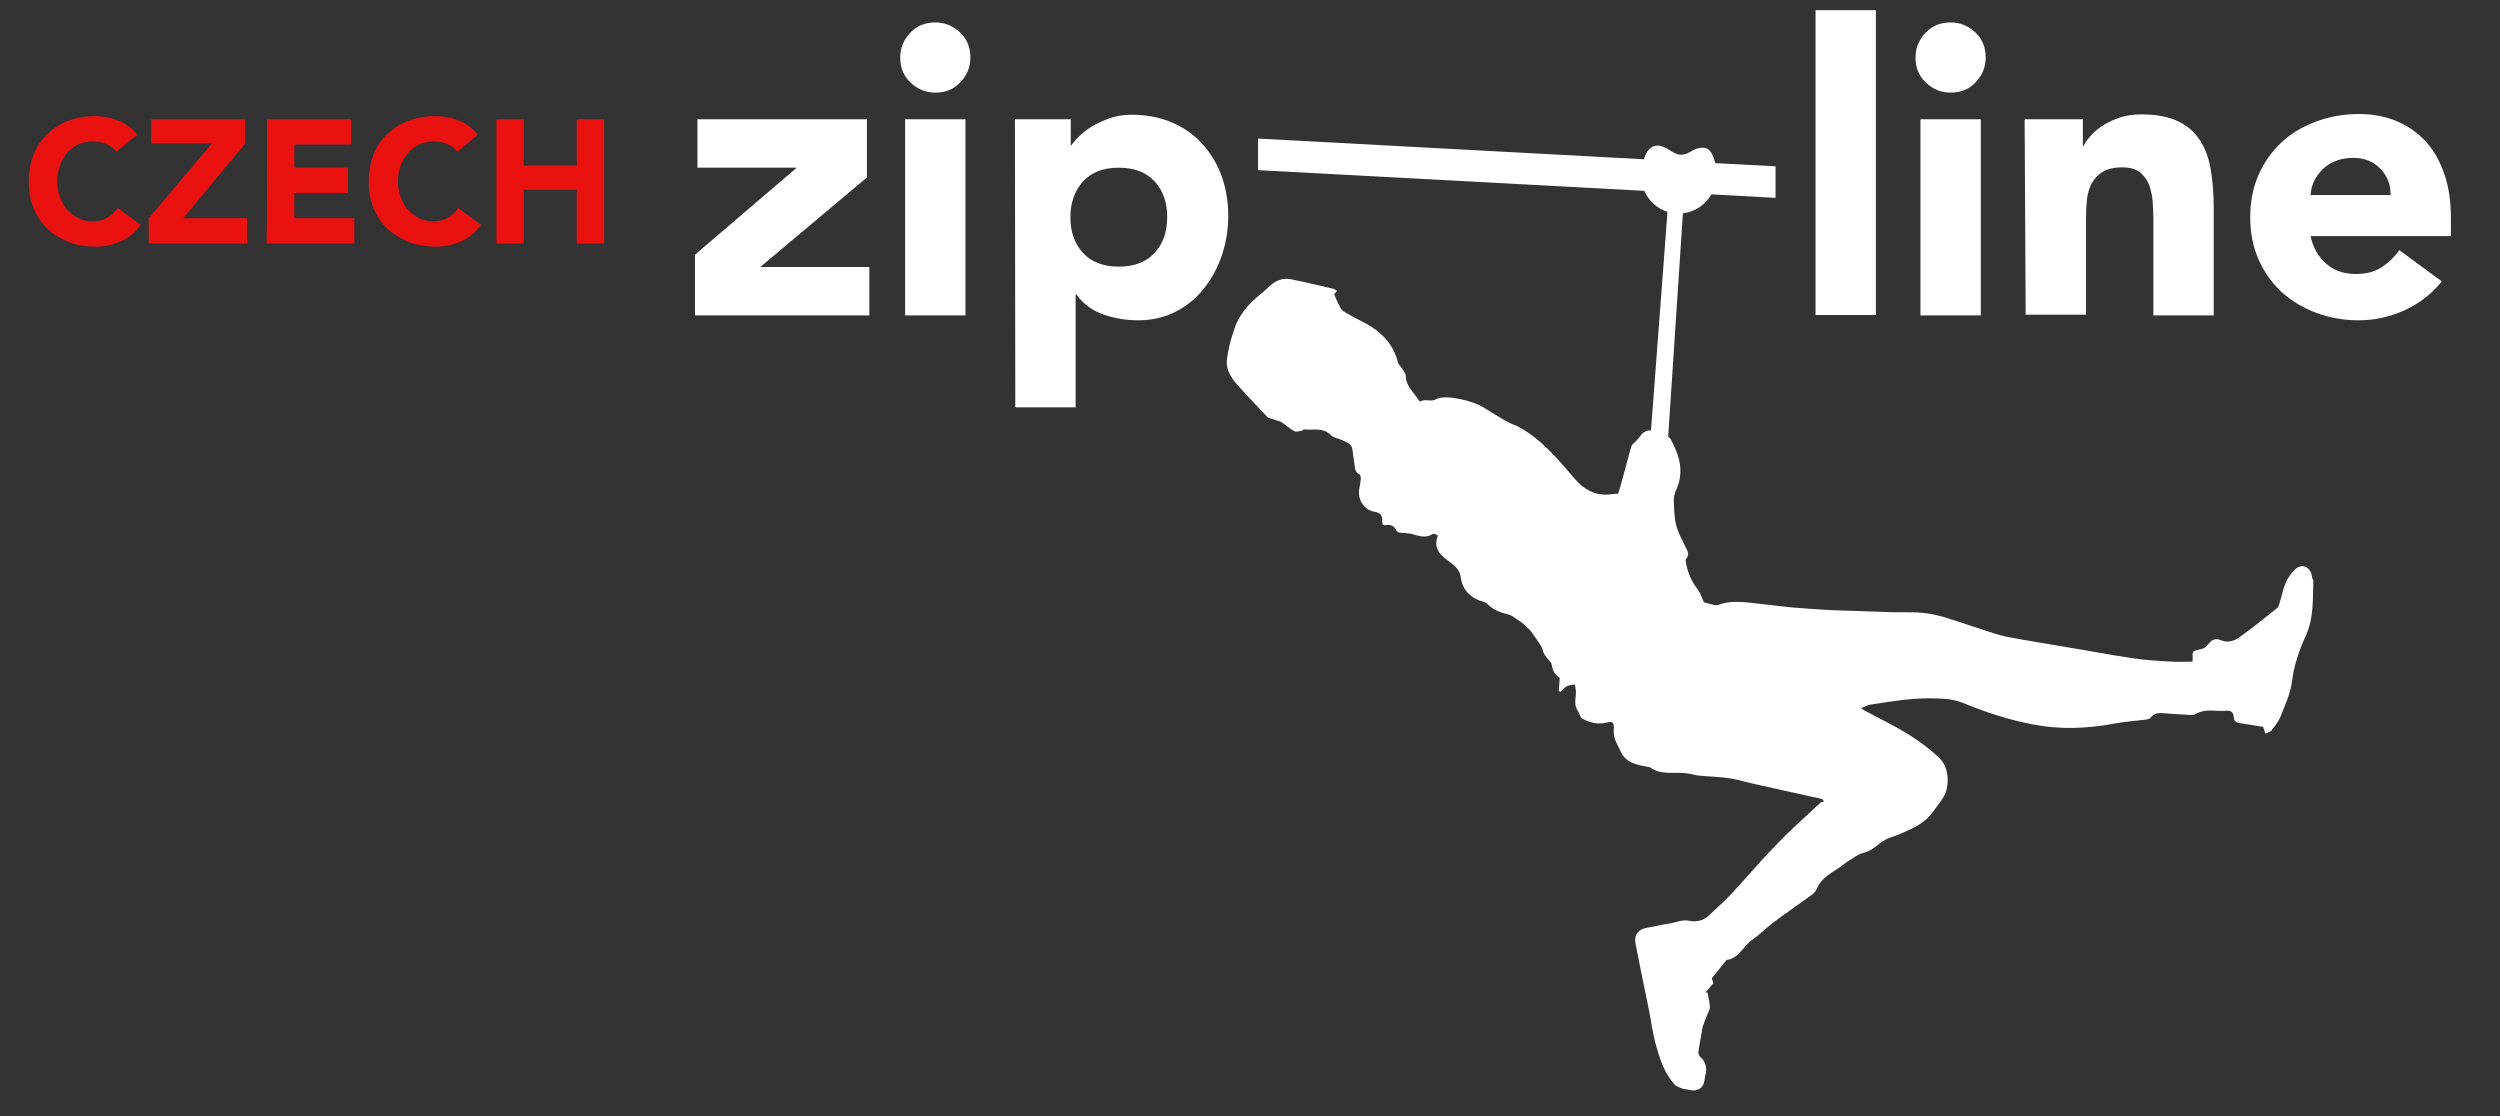
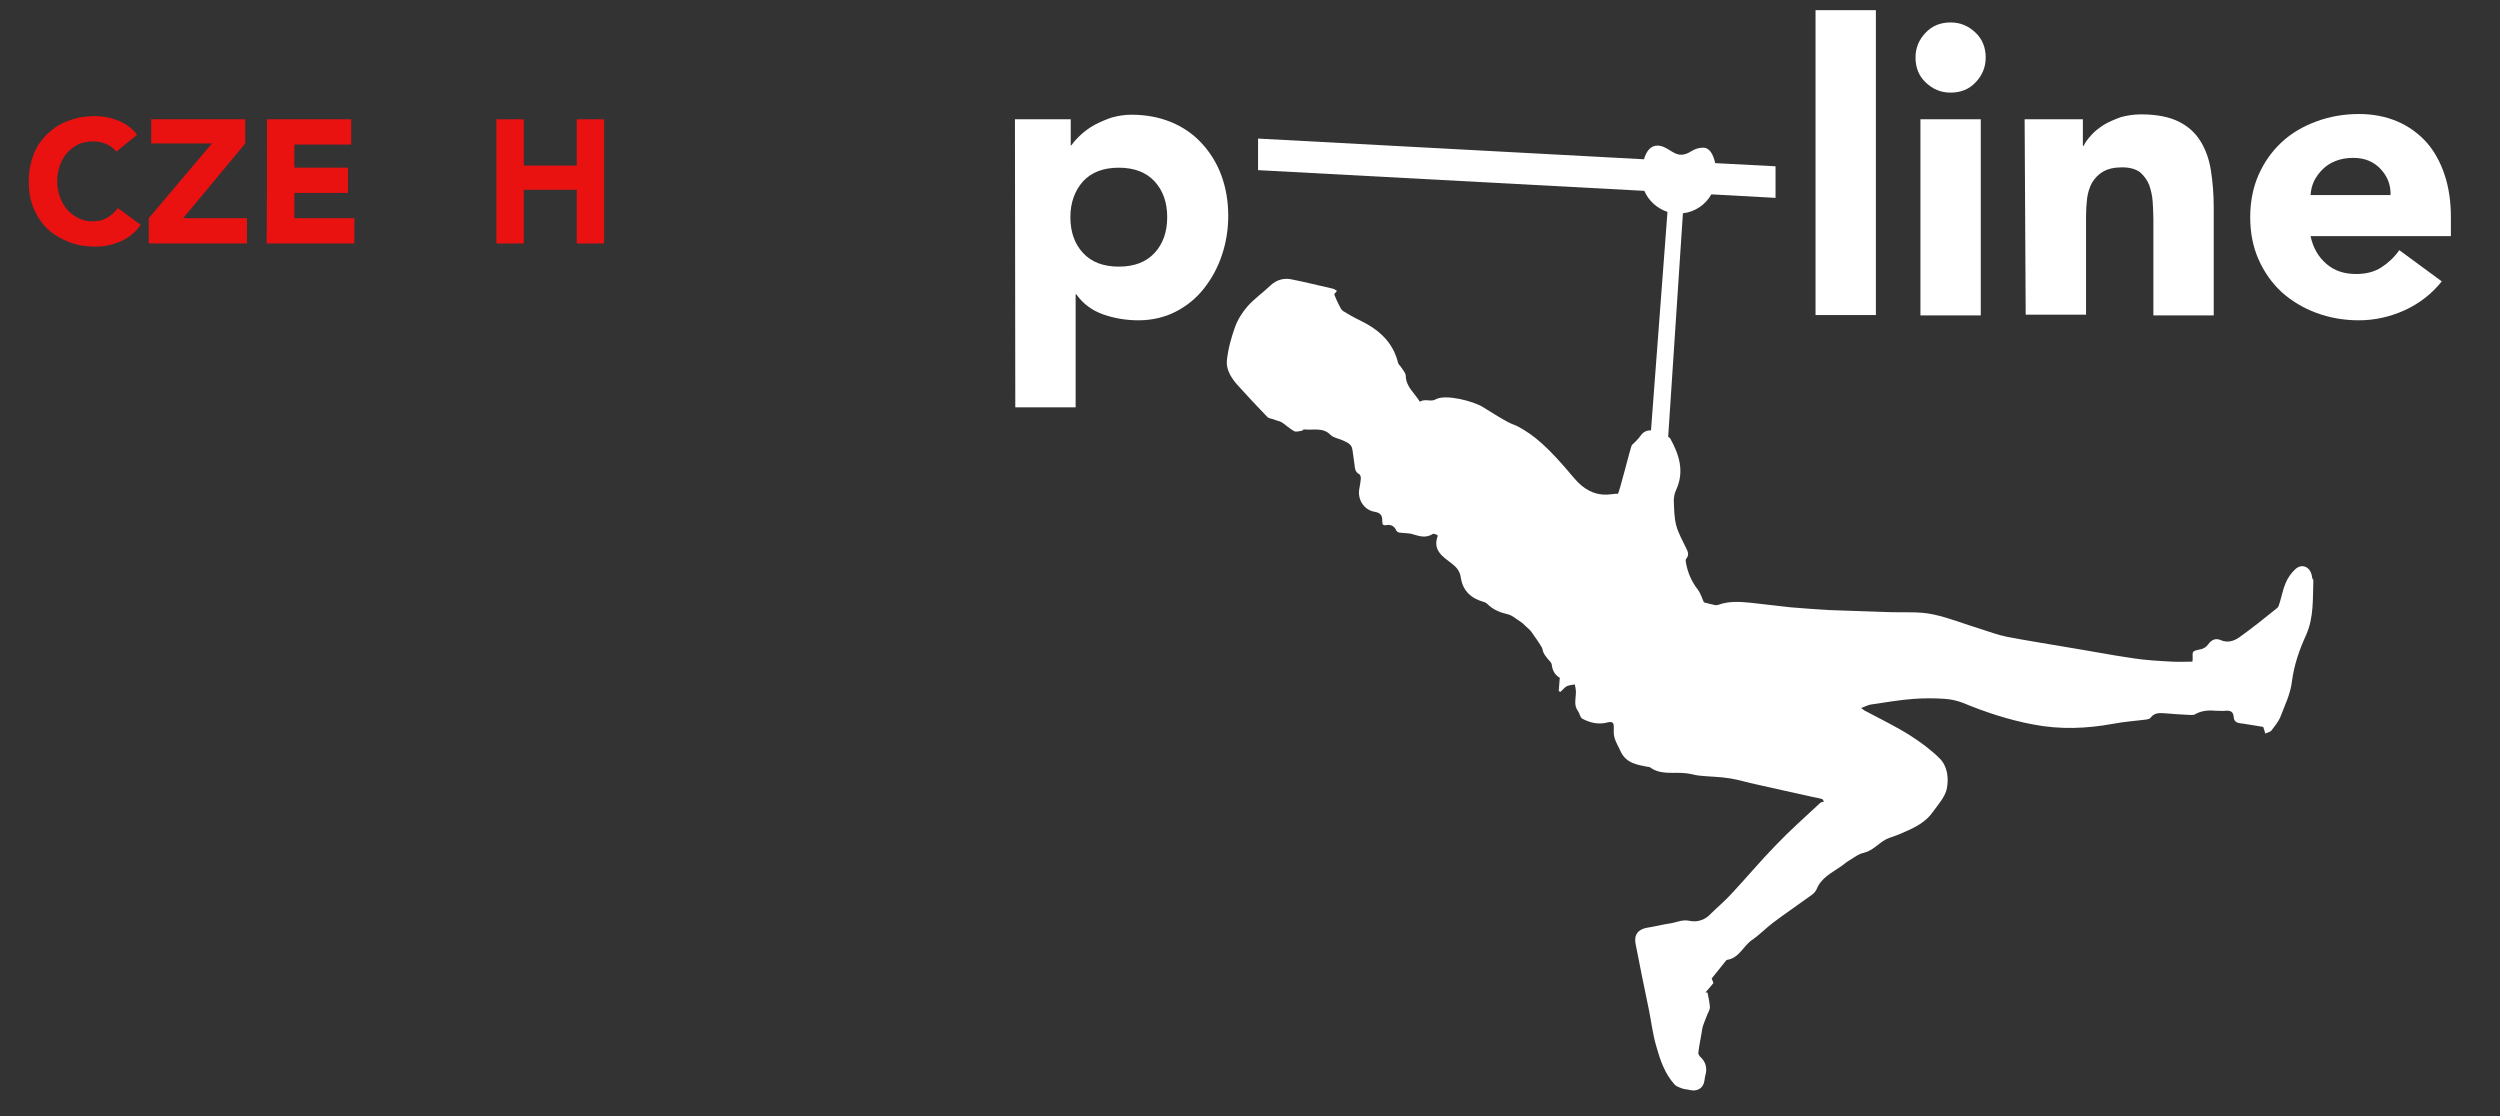
<svg xmlns="http://www.w3.org/2000/svg" version="1.1" id="Layer_1" x="0px" y="0px" viewBox="0 0 712.6 318.1" style="enable-background:new 0 0 712.6 318.1;" xml:space="preserve">
  <rect x="0" y="0" width="712.6" height="318.1" fill="#333333" stroke="none" />
  <style type="text/css">
	.st0{fill:#FFFFFF;}
	.st1{enable-background:new    ;}
	.st2{fill:#EA1111;}
</style>
  <path class="st0" d="M658.9,163.8c-0.6-2.3-2.8-3.2-4.6-1.6c-1.2,1.1-2.2,2.5-2.8,4c-0.8,1.8-1.1,3.7-1.7,5.6  c-0.2,0.5-0.3,1.2-0.7,1.5c-3.6,2.9-7.2,5.8-11,8.5c-1.4,0.9-3.1,1.5-5,0.7c-1.5-0.7-2.7-0.2-3.7,1.2c-0.5,0.7-1.4,1.3-2.3,1.4  c-2.2,0.5-2.2,0.4-2.1,2.7c0,0.2,0,0.3-0.1,0.8c-1.9,0-3.8,0.1-5.7,0c-3.8-0.2-7.6-0.4-11.4-1c-6.2-0.9-12.3-2.1-18.5-3.1  c-5.8-1-11.6-1.9-17.3-3c-2.5-0.5-4.9-1.4-7.4-2.2c-4.6-1.4-9-3.2-13.7-4.2c-3.8-0.8-7.8-0.5-11.8-0.6c-5.9-0.2-11.7-0.4-17.6-0.6  c-3.7-0.2-7.5-0.5-11.2-0.8c-3.8-0.4-7.6-0.9-11.4-1.3c-3.1-0.3-6.1-0.5-9.1,0.6c-0.3,0.1-0.6,0.1-0.8,0.1c-1.1-0.2-2.1-0.5-3.3-0.8  c-0.5-1-0.9-2.5-1.8-3.7c-1.7-2.2-2.8-4.7-3.3-7.4c-0.1-0.4-0.2-1,0-1.3c1-1.1,0.5-2.1,0-3.1c-1-2.1-2.2-4.2-2.8-6.4  c-0.6-2.3-0.6-4.7-0.7-7.1c0-0.9,0.2-2,0.6-2.9c2.5-5.3,1-10.1-1.6-14.8c-0.1-0.2-0.4-0.3-0.6-0.5c0,0,0,0,0,0l4.2-63.7  c3.5-0.4,6.5-2.5,8.1-5.4l18.3,1v-9l-17.2-0.9c-0.5-2.3-1.5-4.4-3.4-4.4c-3.2,0-3.7,2-6.4,2c-2.3,0-4-2.6-6.7-2.6  c-2,0-3.2,1.8-3.8,3.9l-110-5.9v9l110.1,5.9c1.2,2.8,3.6,5,6.6,6l-4.7,62.3c-1-0.1-2.1,0.3-2.9,1.4c-0.7,1-1.6,1.9-2.5,2.7  c-0.4,0.3-3.7,14.2-4.1,14c-1-0.5-6.6,2.4-12.4-4.5c-7.6-9.1-11.4-12.2-15.8-14.6c-2.3-1.3-0.4,0.5-10.1-5.6  c-2.8-1.8-10.8-3.8-13.5-2.3c-1.5,0.9-2.9-0.3-4.6,0.7c-1.5-2.5-3.9-4.2-4-7.3c0-0.9-0.8-1.7-1.3-2.5c-0.3-0.5-0.8-0.8-0.9-1.3  c-1.5-6.1-5.7-9.6-11.1-12.2c-1.5-0.7-3-1.6-4.5-2.5c-0.6-0.4-0.9-1.1-1.2-1.7c-0.5-0.9-0.9-1.9-1.4-3.1c0.1-0.2,0.4-0.5,0.8-1  c-0.4-0.2-0.7-0.5-1.1-0.6c-4-0.9-8-1.9-12-2.7c-2.2-0.4-4.2,0.2-5.9,1.8c-2.1,2-4.5,3.7-6.4,5.8c-1.6,1.8-2.9,3.9-3.7,6.1  c-1.1,3.1-2,6.4-2.3,9.6c-0.2,2.5,1.3,4.9,3,6.8c2.8,3.1,5.6,6.1,8.5,9.1c0.4,0.5,1.3,0.5,2,0.8c0.7,0.3,1.5,0.4,2.2,0.8  c1.2,0.8,2.2,1.8,3.5,2.5c0.5,0.3,1.4,0,2.1-0.1c0.3,0,0.5-0.4,0.7-0.4c2.6,0.3,5.4-0.7,7.6,1.6c0.8,0.8,2.3,1,3.4,1.5  c1.2,0.6,2.6,1,2.8,2.7c0.2,1.4,0.4,2.9,0.6,4.3c0.1,1.1,0.2,2.1,1.4,2.7c0.2,0.1,0.4,0.7,0.4,1.1c-0.1,1-0.2,1.9-0.4,2.8  c-0.7,3.1,1.2,6.3,4.4,6.8c1.7,0.3,2.1,1.1,2.1,2.5c0,0.4,0.1,0.7,0.1,1.1c0.3,0.1,0.6,0.3,0.9,0.2c1.4-0.3,2.4,0.2,3,1.5  c0.1,0.3,0.5,0.5,0.8,0.6c1.4,0.2,3,0.1,4.3,0.6c1.9,0.6,3.6,0.9,5.3-0.2c0.3-0.2,0.9,0.2,1.3,0.3c0.1,0.2,0.1,0.2,0.1,0.3  c-1.5,4.1,1.5,5.9,4.1,7.9c1.3,1,2.3,2.2,2.5,4c0.6,3.8,3,5.9,6.6,6.9c0.4,0.1,0.8,0.4,1,0.6c1.6,1.6,3.6,2.4,5.8,2.9  c1.3,0.3,2.4,1.4,3.6,2.1c0.6,0.4,1.1,0.9,1.6,1.4c0.5,0.5,1.1,0.9,1.5,1.5c1,1.4,2,2.8,2.9,4.3c0.3,0.4,0.3,1,0.5,1.5  c0.2,0.5,0.5,0.9,0.8,1.3c0.5,0.8,1.5,1.5,1.6,2.2c0.2,1.7,0.9,3,2.3,3.8c-0.1,1.4-0.2,2.6-0.3,3.8c0.2,0.1,0.3,0.1,0.5,0.2  c0.6-0.5,1.1-1.2,1.8-1.6c0.7-0.3,1.5-0.4,2.3-0.5c0.1,0.7,0.3,1.4,0.3,2.1c0,1.9-0.7,3.8,0.6,5.5c0.5,0.7,0.6,1.9,1.3,2.2  c2.3,1.2,4.7,1.7,7.2,1c1.3-0.3,1.7,0.1,1.7,1.3c0,1-0.1,2.1,0.2,3.1c0.4,1.4,1.2,2.6,1.8,4c1.6,3.3,4.7,3.7,7.8,4.3  c0.2,0,0.4,0,0.5,0.1c3.1,2.3,6.7,1.3,10.2,1.7c1.4,0.1,2.7,0.6,4,0.7c2.9,0.3,5.9,0.3,8.8,0.8c2.5,0.4,4.9,1.2,7.4,1.7  c5.2,1.2,10.4,2.3,15.7,3.5c1,0.2,2.1,0.4,3.1,0.7c0.1,0.2,0.3,0.5,0.4,0.7c-0.4,0.1-0.8,0.1-1.1,0.4c-4.3,4-8.7,7.9-12.7,12.1  c-4.3,4.4-8.3,9.2-12.5,13.7c-1.9,2.1-4.1,3.9-6.1,5.9c-1.6,1.7-3.8,2.3-5.8,1.9c-2.1-0.5-3.7,0.4-5.6,0.7c-2.2,0.3-4.3,0.9-6.4,1.2  c-2.7,0.4-4,2-3.5,4.6c1.2,6.3,2.5,12.5,3.8,18.8c0.7,3.5,1.1,7,2.1,10.4c1.1,3.9,2.4,7.8,5.2,10.9c0.5,0.6,1.5,0.9,2.3,1.2  c0.6,0.2,1.4,0.2,2.1,0.4c2,0.5,3.8-0.5,4.1-2.5c0.1-0.9,0.3-1.7,0.5-2.6c0.2-1.7-0.3-3.1-1.6-4.3c-0.3-0.3-0.7-0.9-0.6-1.3  c0.2-1.8,0.6-3.6,0.9-5.4c0.1-0.4,0.1-0.9,0.2-1.3c0.1-0.5,0.2-0.9,0.4-1.4c0.3-0.9,0.7-1.7,1-2.6c0.3-0.7,0.8-1.5,0.8-2.2  c-0.1-1.4-0.4-2.8-0.7-4.2c-0.2,0-0.4,0-0.6,0c0.8-0.9,1.6-1.8,2.3-2.7c-0.2-0.5-0.4-1-0.5-1.3c1.4-1.8,2.8-3.4,4.1-5.1  c0.1-0.1,0.2-0.2,0.3-0.2c3.4-0.5,4.6-3.9,7-5.6c2.2-1.5,4-3.4,6.1-5c3.6-2.7,7.3-5.2,11-7.9c0.6-0.4,1.1-1,1.4-1.6  c1.3-3.3,4.3-4.7,6.9-6.5c0.9-0.6,1.6-1.3,2.5-1.8c1.3-0.8,2.6-1.8,4-2.1c2.6-0.6,4.1-2.6,6.3-3.8c0.7-0.4,1.5-0.6,2.3-0.9  c1.2-0.4,2.3-0.9,3.4-1.4c3-1.3,5.8-2.8,7.7-5.5c1.5-2.1,3.5-4.3,4-6.6c0.6-2.9,0.3-6.4-2-8.7c-2.5-2.5-5.5-4.7-8.5-6.6  c-4.1-2.6-8.5-4.7-12.8-7c-0.3-0.1-0.5-0.4-1.1-0.8c1.2-0.4,2-0.9,2.9-1c4.1-0.6,8.1-1.3,12.2-1.6c2.9-0.2,5.8-0.2,8.7,0  c1.7,0.1,3.5,0.5,5.1,1.1c6.5,2.7,13.2,4.9,20.1,6.2c7.7,1.5,15.3,1.2,22.9-0.2c3.1-0.6,6.3-0.8,9.4-1.2c0.4-0.1,1-0.2,1.2-0.5  c1-1.4,2.4-1.4,3.8-1.3c2.5,0.2,5,0.4,7.6,0.5c0.4,0,0.8,0,1.1-0.1c2-1.2,4.1-1.3,6.3-1.1c0.9,0,1.8,0.1,2.6,0  c1.3-0.1,2.2,0.2,2.3,1.8c0.1,1.8,1.6,1.7,2.9,1.9c1.8,0.3,3.7,0.6,5.5,0.9c0.2,0.6,0.4,1.1,0.6,1.9c0.6-0.3,1.3-0.4,1.7-0.8  c0.9-1.2,1.9-2.4,2.5-3.7c1.3-3.4,3-6.8,3.4-10.4c0.6-4.6,2.1-9,4-13.1c2.3-5.2,1.9-10.4,2.1-15.8  C659.1,165.1,659,164.5,658.9,163.8z" />
  <g class="st1">
-     <path class="st0" d="M198.1,72.6l29-24.8h-28.3V34h48.3v16.6l-30.4,25.5h31.1v13.8h-49.7V72.6z" />
-     <path class="st0" d="M256.6,16.4c0-2.8,1-5.1,2.9-7.1s4.3-2.9,7.1-2.9c2.8,0,5.1,1,7.1,2.9s2.9,4.3,2.9,7.1c0,2.8-1,5.1-2.9,7.1   s-4.3,2.9-7.1,2.9c-2.8,0-5.1-1-7.1-2.9S256.6,19.2,256.6,16.4z M258,34h17.2v55.9H258V34z" />
    <path class="st0" d="M289.3,34h15.9v7.4h0.2c0.7-1,1.6-2,2.7-3c1.1-1,2.4-2,3.9-2.8c1.5-0.8,3.1-1.5,4.9-2.1   c1.8-0.5,3.6-0.8,5.6-0.8c4.1,0,7.9,0.7,11.3,2.1c3.4,1.4,6.3,3.4,8.7,6c2.4,2.6,4.3,5.6,5.6,9.1c1.3,3.5,2,7.4,2,11.6   c0,3.9-0.6,7.6-1.8,11.2c-1.2,3.6-2.9,6.7-5.1,9.5s-4.9,5-8,6.6c-3.1,1.6-6.7,2.5-10.7,2.5c-3.6,0-7-0.6-10.1-1.7   c-3.1-1.1-5.7-3-7.6-5.7h-0.2v32.2h-17.2L289.3,34L289.3,34z M305.1,61.9c0,4.2,1.2,7.6,3.6,10.2c2.4,2.6,5.8,3.9,10.2,3.9   s7.8-1.3,10.2-3.9c2.4-2.6,3.6-6,3.6-10.2c0-4.2-1.2-7.6-3.6-10.2c-2.4-2.6-5.8-3.9-10.2-3.9s-7.8,1.3-10.2,3.9   C306.4,54.3,305.1,57.7,305.1,61.9z" />
  </g>
  <g class="st1">
    <path class="st0" d="M517.5,2.9h17.2v86.9h-17.2V2.9z" />
    <path class="st0" d="M546,16.4c0-2.8,1-5.1,2.9-7.1s4.3-2.9,7.1-2.9s5.1,1,7.1,2.9s2.9,4.3,2.9,7.1c0,2.8-1,5.1-2.9,7.1   s-4.3,2.9-7.1,2.9s-5.1-1-7.1-2.9S546,19.2,546,16.4z M547.4,34h17.2v55.9h-17.2V34z" />
    <path class="st0" d="M577.1,34h16.6v7.6h0.2c0.5-1.1,1.3-2.1,2.3-3.2c1-1.1,2.2-2,3.6-2.9c1.4-0.8,3-1.5,4.7-2.1   c1.8-0.5,3.7-0.8,5.8-0.8c4.4,0,7.9,0.7,10.6,2c2.7,1.3,4.8,3.2,6.3,5.6c1.5,2.4,2.5,5.2,3,8.4c0.5,3.2,0.8,6.7,0.8,10.5v30.8   h-17.2V62.5c0-1.6-0.1-3.3-0.2-5c-0.1-1.7-0.5-3.3-1-4.8c-0.6-1.5-1.5-2.6-2.6-3.6c-1.2-0.9-2.9-1.4-5.1-1.4c-2.2,0-4,0.4-5.4,1.2   c-1.4,0.8-2.4,1.9-3.2,3.2c-0.7,1.3-1.2,2.9-1.4,4.5c-0.2,1.7-0.3,3.5-0.3,5.3v27.8h-17.2L577.1,34L577.1,34z" />
    <path class="st0" d="M696,80.2c-2.8,3.5-6.2,6.2-10.5,8.2c-4.2,1.9-8.6,2.9-13.1,2.9c-4.3,0-8.3-0.7-12.1-2.1   c-3.8-1.4-7.1-3.4-9.9-5.9c-2.8-2.6-5-5.7-6.6-9.3c-1.6-3.6-2.4-7.6-2.4-12.1c0-4.4,0.8-8.5,2.4-12.1c1.6-3.6,3.8-6.7,6.6-9.3   c2.8-2.6,6.1-4.5,9.9-5.9s7.8-2.1,12.1-2.1c4,0,7.6,0.7,10.9,2.1c3.3,1.4,6,3.4,8.3,5.9c2.3,2.6,4,5.7,5.2,9.3   c1.2,3.6,1.8,7.6,1.8,12.1v5.4h-40c0.7,3.3,2.2,5.9,4.5,7.9s5.1,2.9,8.5,2.9c2.8,0,5.2-0.6,7.2-1.9c2-1.3,3.7-2.9,5.1-4.9L696,80.2   z M681.4,55.6c0.1-2.9-0.9-5.4-2.9-7.5c-2-2.1-4.6-3.1-7.7-3.1c-1.9,0-3.6,0.3-5.1,0.9c-1.5,0.6-2.7,1.4-3.7,2.4   c-1,1-1.8,2.1-2.4,3.3c-0.6,1.3-0.9,2.6-1,4C658.6,55.6,681.4,55.6,681.4,55.6z" />
  </g>
  <g class="st1">
    <path class="st2" d="M33.2,43.2c-0.8-0.9-1.7-1.6-2.8-2.1s-2.4-0.8-3.9-0.8s-2.8,0.3-4.1,0.8c-1.2,0.6-2.3,1.4-3.2,2.4   c-0.9,1-1.6,2.2-2.1,3.6c-0.5,1.4-0.8,2.9-0.8,4.5c0,1.7,0.3,3.2,0.8,4.6c0.5,1.4,1.2,2.6,2.1,3.6c0.9,1,2,1.8,3.2,2.4   c1.2,0.6,2.5,0.9,3.9,0.9c1.6,0,3-0.3,4.2-1s2.2-1.6,3.1-2.8l6.5,4.8c-1.5,2.1-3.4,3.7-5.7,4.7s-4.7,1.5-7.1,1.5   c-2.8,0-5.3-0.4-7.6-1.3c-2.3-0.9-4.4-2.1-6.1-3.7c-1.7-1.6-3-3.6-4-5.9s-1.4-4.9-1.4-7.7c0-2.8,0.5-5.4,1.4-7.7   c0.9-2.3,2.3-4.3,4-5.9c1.7-1.6,3.7-2.9,6-3.7c2.3-0.9,4.9-1.3,7.6-1.3c1,0,2,0.1,3.1,0.3c1.1,0.2,2.1,0.5,3.2,0.9   c1,0.4,2.1,0.9,3,1.6c1,0.7,1.8,1.5,2.6,2.5L33.2,43.2z" />
    <path class="st2" d="M42.4,62.2l18-21.3H43.1V34h26.8v6.9L52.2,62.2h18.2v7.2h-28C42.4,69.4,42.4,62.2,42.4,62.2z" />
    <path class="st2" d="M76.1,34h24v7.2H83.9v6.6h15.3V55H83.9v7.2H101v7.2h-25C76.1,69.4,76.1,34,76.1,34z" />
-     <path class="st2" d="M130.4,43.2c-0.8-0.9-1.7-1.6-2.8-2.1c-1.1-0.5-2.4-0.8-3.9-0.8s-2.8,0.3-4.1,0.8c-1.2,0.6-2.3,1.4-3.2,2.4   c-0.9,1-1.6,2.2-2.2,3.6c-0.5,1.4-0.8,2.9-0.8,4.5c0,1.7,0.3,3.2,0.8,4.6c0.5,1.4,1.2,2.6,2.1,3.6c0.9,1,2,1.8,3.2,2.4   c1.2,0.6,2.5,0.9,3.9,0.9c1.6,0,3-0.3,4.2-1c1.2-0.7,2.2-1.6,3-2.8l6.5,4.8c-1.5,2.1-3.4,3.7-5.7,4.7s-4.7,1.5-7.1,1.5   c-2.8,0-5.3-0.4-7.7-1.3c-2.3-0.9-4.3-2.1-6.1-3.7c-1.7-1.6-3-3.6-4-5.9s-1.4-4.9-1.4-7.7c0-2.8,0.5-5.4,1.4-7.7   c0.9-2.3,2.3-4.3,4-5.9c1.7-1.6,3.7-2.9,6.1-3.7c2.3-0.9,4.9-1.3,7.7-1.3c1,0,2,0.1,3.1,0.3c1.1,0.2,2.2,0.5,3.2,0.9   c1.1,0.4,2.1,0.9,3,1.6c1,0.7,1.8,1.5,2.6,2.5L130.4,43.2z" />
    <path class="st2" d="M141.5,34h7.8v13.2h15.1V34h7.8v35.4h-7.8V54.1h-15.1v15.3h-7.8V34z" />
  </g>
</svg>